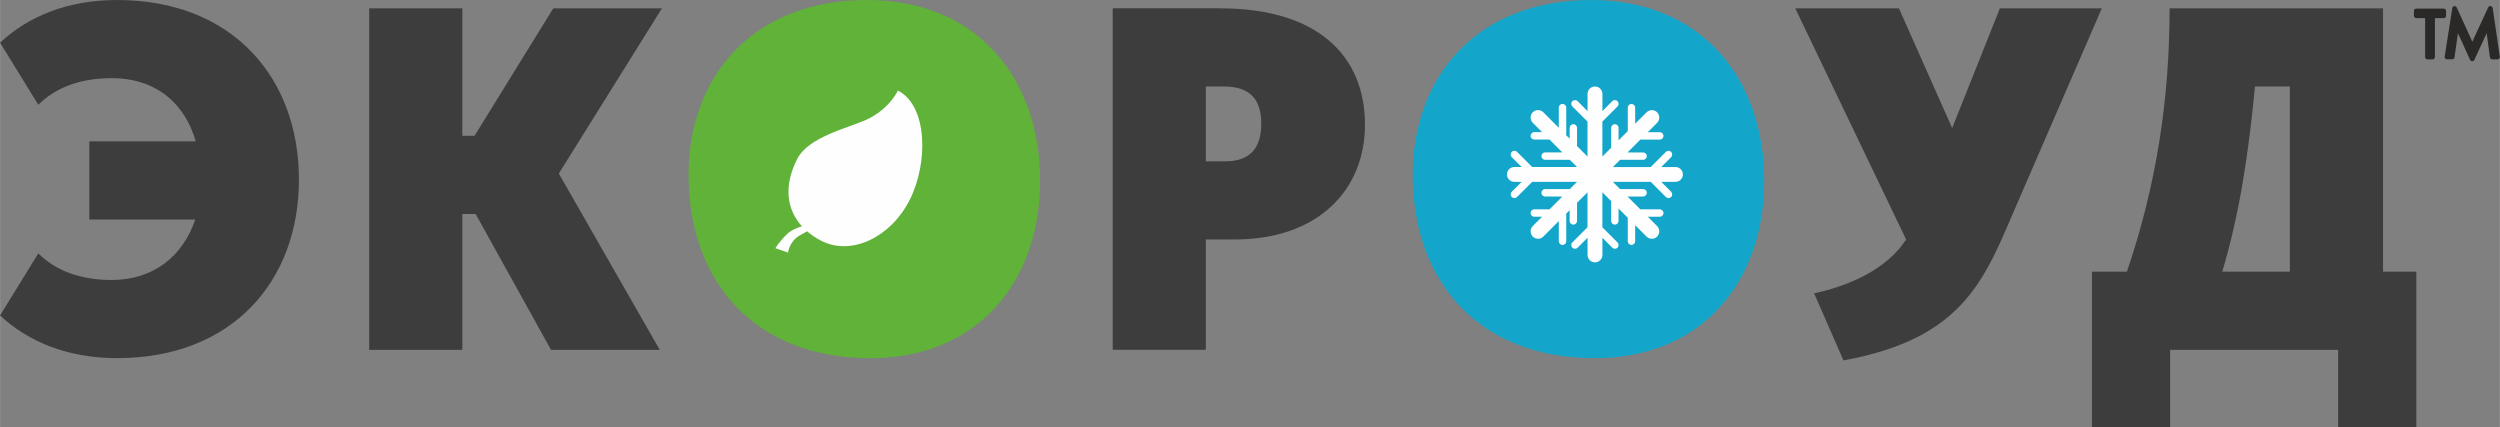
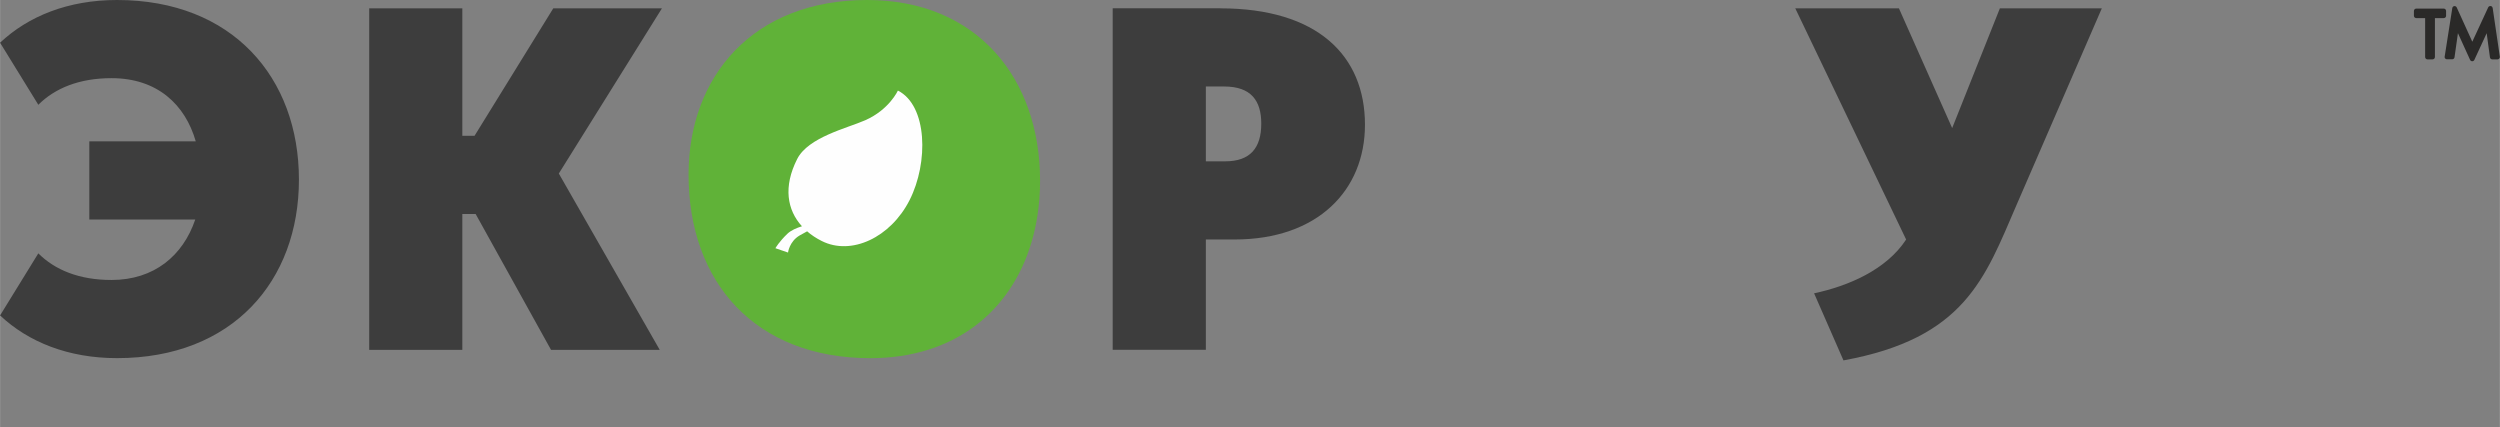
<svg xmlns="http://www.w3.org/2000/svg" xml:space="preserve" width="19.984mm" height="3.417mm" version="1.1" style="shape-rendering:geometricPrecision; text-rendering:geometricPrecision; image-rendering:optimizeQuality; fill-rule:evenodd; clip-rule:evenodd" viewBox="0 0 554.92 94.89">
  <rect x="0" y="0" width="554.92" height="94.89" fill="#808080" stroke="none" />
  <defs>
    <style type="text/css"> .fil2 {fill:#13A6CA;fill-rule:nonzero} .fil4 {fill:#2A2928;fill-rule:nonzero} .fil0 {fill:#3D3D3D;fill-rule:nonzero} .fil1 {fill:#60B238;fill-rule:nonzero} .fil3 {fill:#FEFEFE;fill-rule:nonzero} </style>
  </defs>
  <g id="Слой_x0020_1">
    <g id="_2793424255264">
      <path class="fil0" d="M25.97 0c-10.83,0 -19.69,3.57 -25.97,9.48l8.49 13.78c3.69,-3.69 9.11,-5.91 16.24,-5.91 10.22,0 16.37,5.91 18.71,14.03l-23.63 0 0 17.36 23.51 0c-2.71,8 -9.11,13.41 -18.59,13.41 -7.14,0 -12.55,-2.22 -16.24,-5.91l-8.49 13.78c6.28,5.91 15.14,9.48 25.97,9.48 25.6,0 40.37,-17.11 40.37,-39.63 0,-22.64 -14.77,-39.87 -40.37,-39.87z" />
      <polygon class="fil0" points="122.8,1.85 105.32,30.15 102.61,30.15 102.61,1.85 81.94,1.85 81.94,77.66 102.61,77.66 102.61,47.51 105.57,47.51 122.3,77.66 146.43,77.66 124.03,38.52 146.92,1.85 " />
      <path class="fil0" d="M271.97 35.81l-4.31 0 0 -16.61 4.06 0c6.03,0 8.24,3.2 8.24,8.24 0,5.42 -2.46,8.37 -8,8.37zm-1.11 -33.97l-23.88 0 0 75.81 20.68 0 0 -24.49 6.4 0c18.46,0 28.92,-10.95 28.92,-25.47 0,-15.38 -10.58,-25.84 -32.12,-25.84z" />
      <path class="fil0" d="M443.92 1.85l-10.59 26.58 -11.82 -26.58 -23.01 0 24.61 51.32c-4.43,6.77 -12.92,10.34 -20.43,11.94l6.52 14.89c26.95,-4.92 31.38,-18.21 38.4,-34.46l18.95 -43.69 -22.65 0z" />
-       <path class="fil0" d="M508.29 60.31l-15.01 0c3.82,-12.68 5.91,-26.59 7.26,-41.11l7.75 0 0 41.11zm20.68 0l0 -58.46 -47.38 0c0,20.18 -2.95,39.38 -9.48,58.46l-7.75 0 0 34.58 17.35 0 0 -17.23 37.29 0 0 17.23 17.36 0 0 -34.58 -7.38 0z" />
-       <path class="fil1" d="M192.46 0c-25.23,0 -39.63,16.86 -39.63,38.77 0,24 14.89,40.74 40.37,40.74 2.3,0 4.5,-0.16 6.61,-0.47 17.17,-2.48 27.92,-14.72 30.46,-31.14 0.39,-2.5 0.59,-5.1 0.59,-7.78 0,-22.77 -14.03,-40.12 -38.4,-40.12z" />
-       <path class="fil2" d="M353.21 0c-25.23,0 -39.63,16.86 -39.63,38.77 0,24 14.89,40.74 40.37,40.74 5.42,0 10.32,-0.88 14.65,-2.5 13.37,-4.98 21.38,-16.98 22.78,-32.05 0.15,-1.58 0.23,-3.19 0.23,-4.83 0,-22.77 -14.03,-40.12 -38.4,-40.12z" />
+       <path class="fil1" d="M192.46 0c-25.23,0 -39.63,16.86 -39.63,38.77 0,24 14.89,40.74 40.37,40.74 2.3,0 4.5,-0.16 6.61,-0.47 17.17,-2.48 27.92,-14.72 30.46,-31.14 0.39,-2.5 0.59,-5.1 0.59,-7.78 0,-22.77 -14.03,-40.12 -38.4,-40.12" />
      <path class="fil3" d="M199.3 20.11c0,0 -1.92,4.24 -7.27,6.59 -4.07,1.78 -12.63,3.75 -15.09,8.6 -3.12,6.15 -2.24,11.31 1.06,14.93 -1.17,0.36 -2.42,0.89 -3.22,1.65 -1.88,1.8 -2.67,3.22 -2.67,3.22l2.8 0.96c0,0 0.29,-2.46 2.59,-3.8 0.64,-0.37 1.18,-0.67 1.65,-0.91 0.94,0.82 2.03,1.54 3.23,2.14 6.55,3.32 15.29,-0.74 19.52,-9.08 4.23,-8.34 3.96,-20.97 -2.59,-24.3z" />
-       <path class="fil3" d="M371.9 37.08l-3.15 0 2.19 -2.19c0.32,-0.32 0.32,-0.84 0,-1.17 -0.16,-0.16 -0.37,-0.24 -0.58,-0.24 -0.21,0 -0.42,0.08 -0.58,0.24l-3.36 3.36 -8.41 0 1.6 -1.6 5.11 0c0.46,0 0.82,-0.37 0.82,-0.82 0,-0.46 -0.37,-0.82 -0.82,-0.82l-3.46 0 2.85 -2.85 4.3 0c0.46,0 0.83,-0.37 0.83,-0.82 0,-0.46 -0.37,-0.83 -0.83,-0.83l-2.65 0 2.07 -2.07c0.64,-0.65 0.64,-1.69 0,-2.34 -0.32,-0.32 -0.75,-0.48 -1.17,-0.48 -0.42,0 -0.84,0.16 -1.17,0.48l-2.53 2.53 0 -3.56c0,-0.46 -0.37,-0.82 -0.82,-0.82 -0.46,0 -0.82,0.37 -0.82,0.82l0 5.21 -2.05 2.04 0 -2.75c0,-0.46 -0.37,-0.83 -0.82,-0.83 -0.46,0 -0.82,0.37 -0.82,0.83l0 4.4 -1.95 1.95 0 -7.76 3.36 -3.36c0.32,-0.32 0.32,-0.84 0,-1.17 -0.16,-0.16 -0.37,-0.24 -0.58,-0.24 -0.21,0 -0.42,0.08 -0.58,0.24l-2.19 2.2 0 -3.81c0,-0.91 -0.74,-1.65 -1.65,-1.65 -0.91,0 -1.65,0.74 -1.65,1.65l0 3.81 -2.2 -2.2c-0.32,-0.32 -0.84,-0.32 -1.17,0 -0.32,0.32 -0.32,0.84 0,1.17l3.36 3.36 0 7.76 -2.32 -2.32 0 -4.03c0,-0.46 -0.37,-0.83 -0.82,-0.83 -0.46,0 -0.82,0.37 -0.82,0.83l0 2.38 -0.76 -0.76 0 -6.13c0,-0.46 -0.37,-0.82 -0.82,-0.82 -0.46,0 -0.83,0.37 -0.83,0.82l0 4.48 -3.44 -3.45c-0.32,-0.32 -0.74,-0.48 -1.17,-0.48 -0.42,0 -0.84,0.16 -1.17,0.48 -0.64,0.64 -0.64,1.69 0,2.34l2.07 2.07 -1.73 0c-0.46,0 -0.82,0.37 -0.82,0.83 0,0.46 0.37,0.82 0.82,0.82l3.38 0 2.85 2.85 -3.83 0c-0.46,0 -0.82,0.37 -0.82,0.82 0,0.46 0.37,0.82 0.82,0.82l5.48 0 1.6 1.6 -9.95 0 -3.36 -3.36c-0.16,-0.16 -0.37,-0.24 -0.59,-0.24 -0.21,0 -0.42,0.08 -0.58,0.24 -0.32,0.32 -0.32,0.84 0,1.17l2.19 2.19 -1.61 0c-0.91,0 -1.65,0.74 -1.65,1.65l0 0c0,0.91 0.74,1.65 1.65,1.65l1.61 0 -2.19 2.19c-0.32,0.32 -0.32,0.84 0,1.17 0.16,0.16 0.37,0.24 0.58,0.24 0.21,0 0.42,-0.08 0.59,-0.24l3.36 -3.36 9.95 0 -1.6 1.6 -5.48 0c-0.46,0 -0.82,0.37 -0.82,0.82 0,0.46 0.37,0.83 0.82,0.83l3.83 0 -2.85 2.85 -3.38 0c-0.46,0 -0.82,0.37 -0.82,0.82 0,0.46 0.37,0.82 0.82,0.82l1.73 0 -2.07 2.07c-0.64,0.64 -0.64,1.69 0,2.34 0.32,0.32 0.75,0.48 1.17,0.48 0.42,0 0.84,-0.16 1.17,-0.48l3.44 -3.45 0 4.48c0,0.46 0.37,0.82 0.83,0.82 0.46,0 0.82,-0.37 0.82,-0.82l0 -6.13 0.76 -0.76 0 2.38c0,0.46 0.37,0.82 0.82,0.82 0.46,0 0.82,-0.37 0.82,-0.82l0 -4.03 2.32 -2.32 0 7.76 -3.36 3.36c-0.32,0.32 -0.32,0.85 0,1.17 0.32,0.32 0.84,0.32 1.17,0l2.2 -2.2 0 3.81c0,0.91 0.74,1.65 1.65,1.65 0.91,0 1.65,-0.74 1.65,-1.65l0 -3.81 2.19 2.2c0.16,0.16 0.37,0.24 0.58,0.24 0.21,0 0.42,-0.08 0.58,-0.24 0.32,-0.32 0.32,-0.85 0,-1.17l-3.36 -3.36 0 -7.76 1.95 1.95 0 4.4c0,0.46 0.37,0.82 0.82,0.82 0.46,0 0.82,-0.37 0.82,-0.82l0 -2.75 2.05 2.05 0 5.21c0,0.46 0.37,0.82 0.82,0.82 0.46,0 0.82,-0.37 0.82,-0.82l0 -3.56 2.53 2.53c0.32,0.32 0.74,0.48 1.17,0.48 0.42,0 0.84,-0.16 1.17,-0.48 0.64,-0.64 0.64,-1.69 0,-2.34l-2.07 -2.07 2.65 0c0.46,0 0.83,-0.37 0.83,-0.82 0,-0.46 -0.37,-0.82 -0.83,-0.82l-4.3 0 -2.85 -2.85 3.46 0c0.46,0 0.82,-0.37 0.82,-0.83 0,-0.46 -0.37,-0.82 -0.82,-0.82l-5.11 0 -1.6 -1.6 8.41 0 3.36 3.36c0.16,0.16 0.37,0.24 0.58,0.24 0.21,0 0.42,-0.08 0.58,-0.24 0.32,-0.32 0.32,-0.84 0,-1.17l-2.19 -2.19 3.15 0c0.91,0 1.65,-0.74 1.65,-1.65l0 0c0,-0.91 -0.74,-1.65 -1.65,-1.65z" />
      <path class="fil4" d="M540.49 4.02l0 8.64c0,0.29 -0.23,0.52 -0.52,0.52l-1.13 0c-0.29,0 -0.52,-0.23 -0.52,-0.52l0 -8.64 -1.97 0c-0.29,0 -0.52,-0.23 -0.52,-0.52l0 -1.07c0,-0.29 0.23,-0.52 0.52,-0.52l6.1 0c0.29,0 0.52,0.23 0.52,0.52l0 1.07c0,0.29 -0.23,0.52 -0.52,0.52l-1.97 0zm2.17 8.51l1.69 -10.75c0.04,-0.28 0.31,-0.47 0.59,-0.43 0.18,0.03 0.32,0.14 0.39,0.3l3.46 7.61 3.53 -7.63c0.12,-0.26 0.43,-0.37 0.69,-0.25 0.17,0.07 0.27,0.23 0.3,0.39l1.59 10.81c0.04,0.28 -0.15,0.55 -0.44,0.59l-0.07 0.01 -1.17 0c-0.28,0 -0.5,-0.22 -0.52,-0.49l-0.72 -5.32 -2.74 5.93c-0.12,0.26 -0.43,0.37 -0.69,0.25 -0.13,-0.06 -0.22,-0.16 -0.26,-0.28l-2.69 -5.91 -0.76 5.36c-0.04,0.26 -0.26,0.44 -0.51,0.44l-1.17 0c-0.29,0 -0.52,-0.23 -0.52,-0.52 0,-0.04 0.01,-0.09 0.02,-0.13z" />
    </g>
  </g>
</svg>